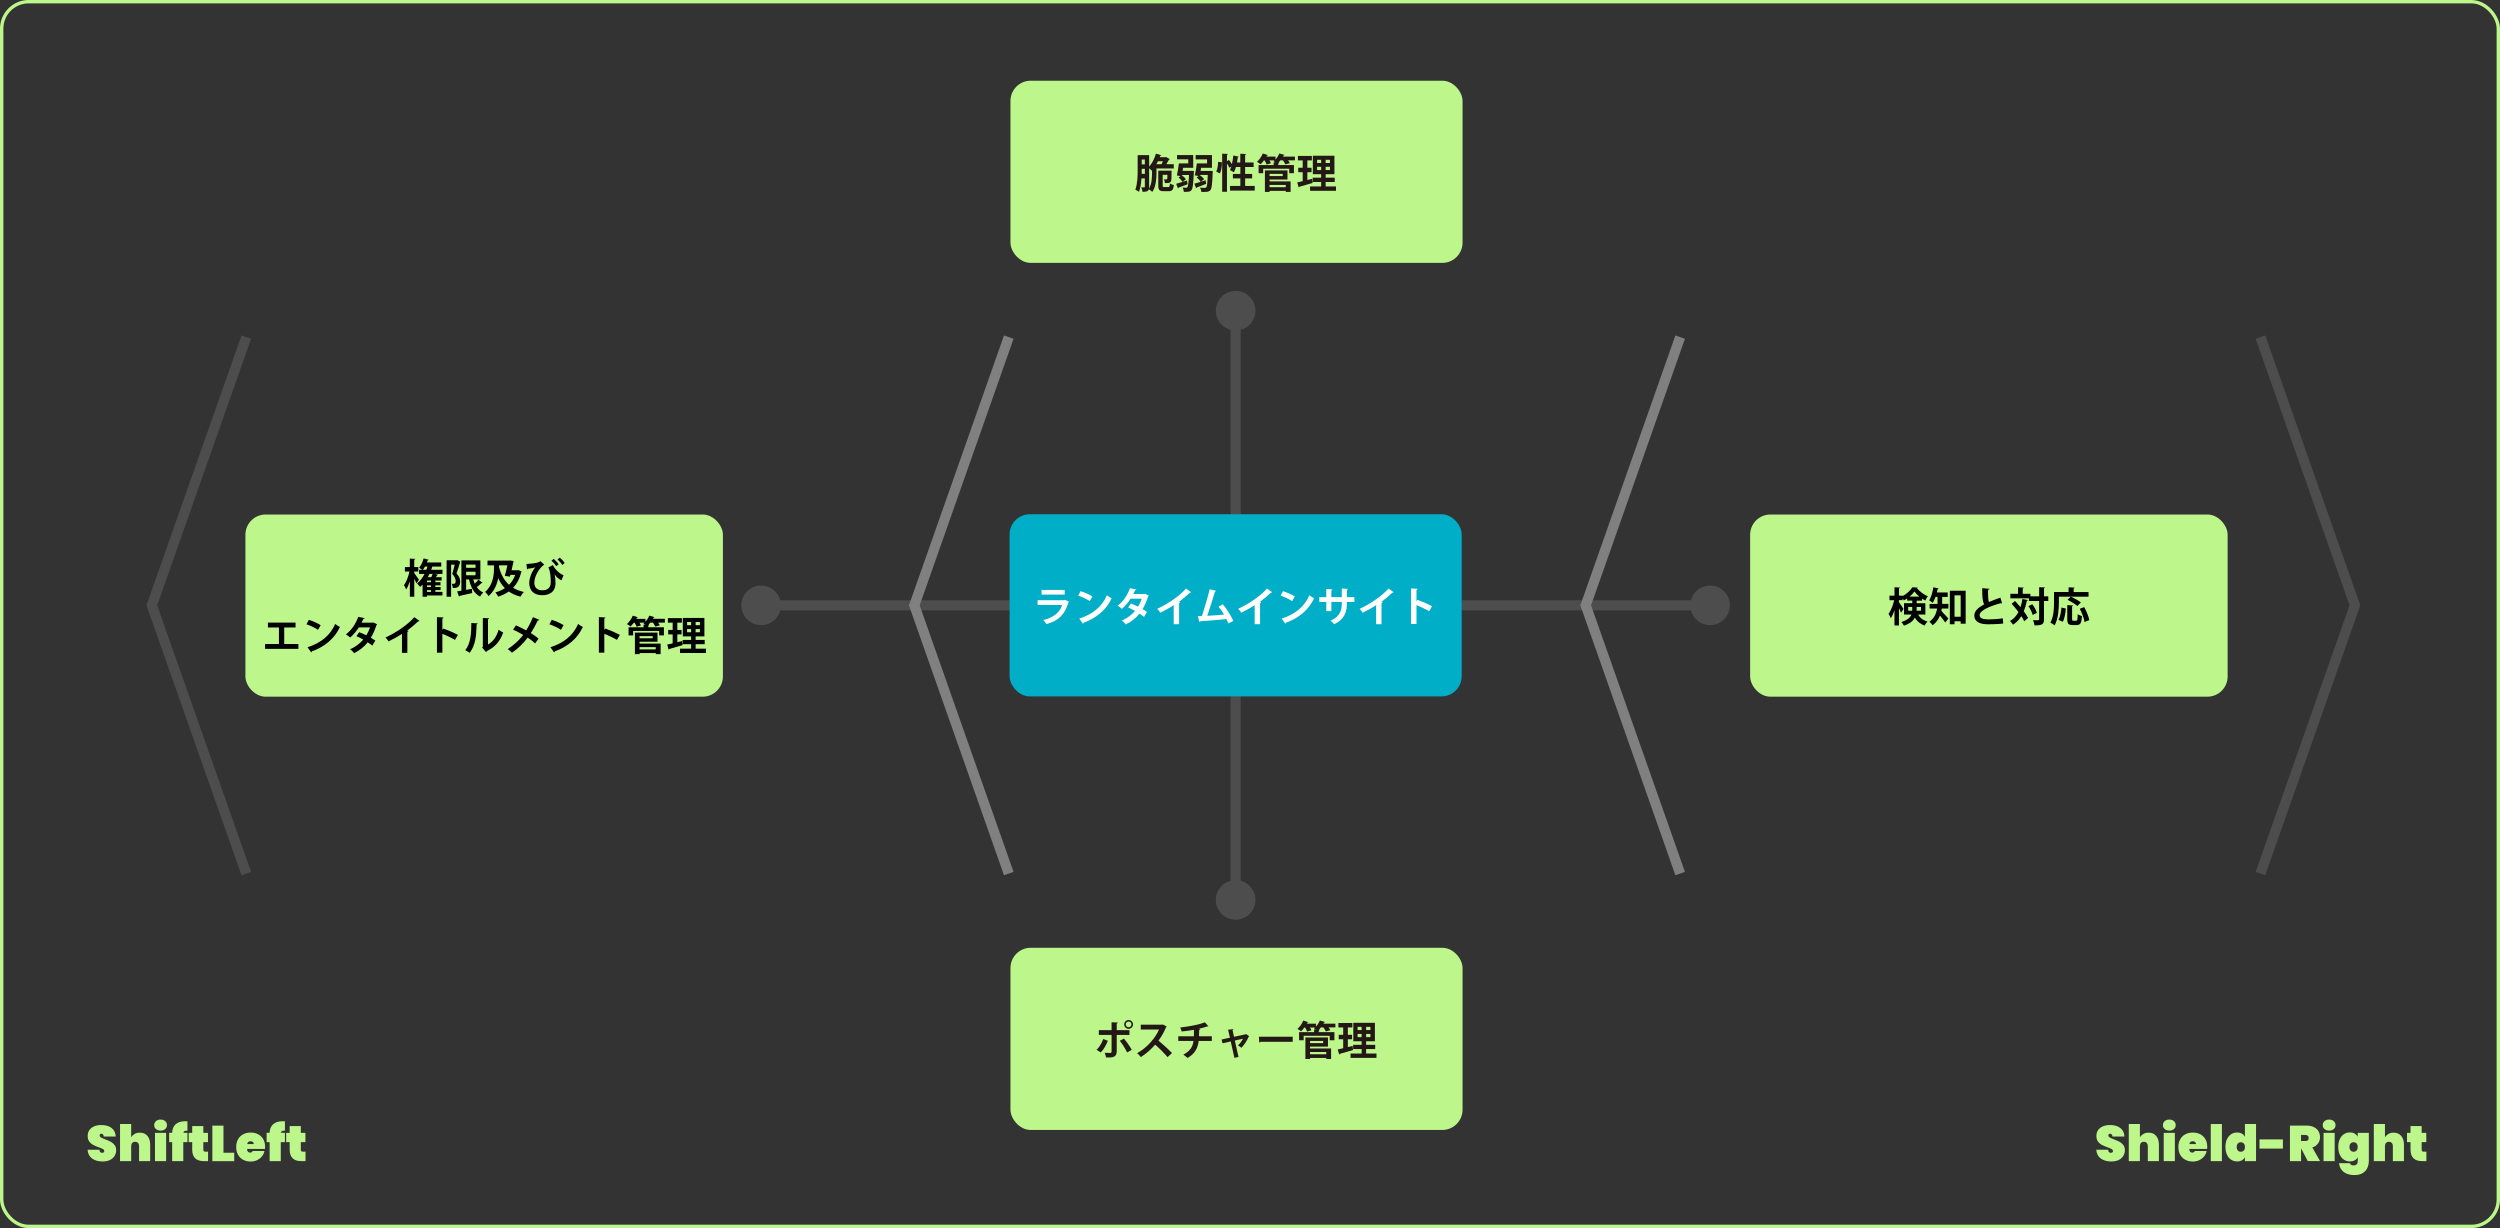
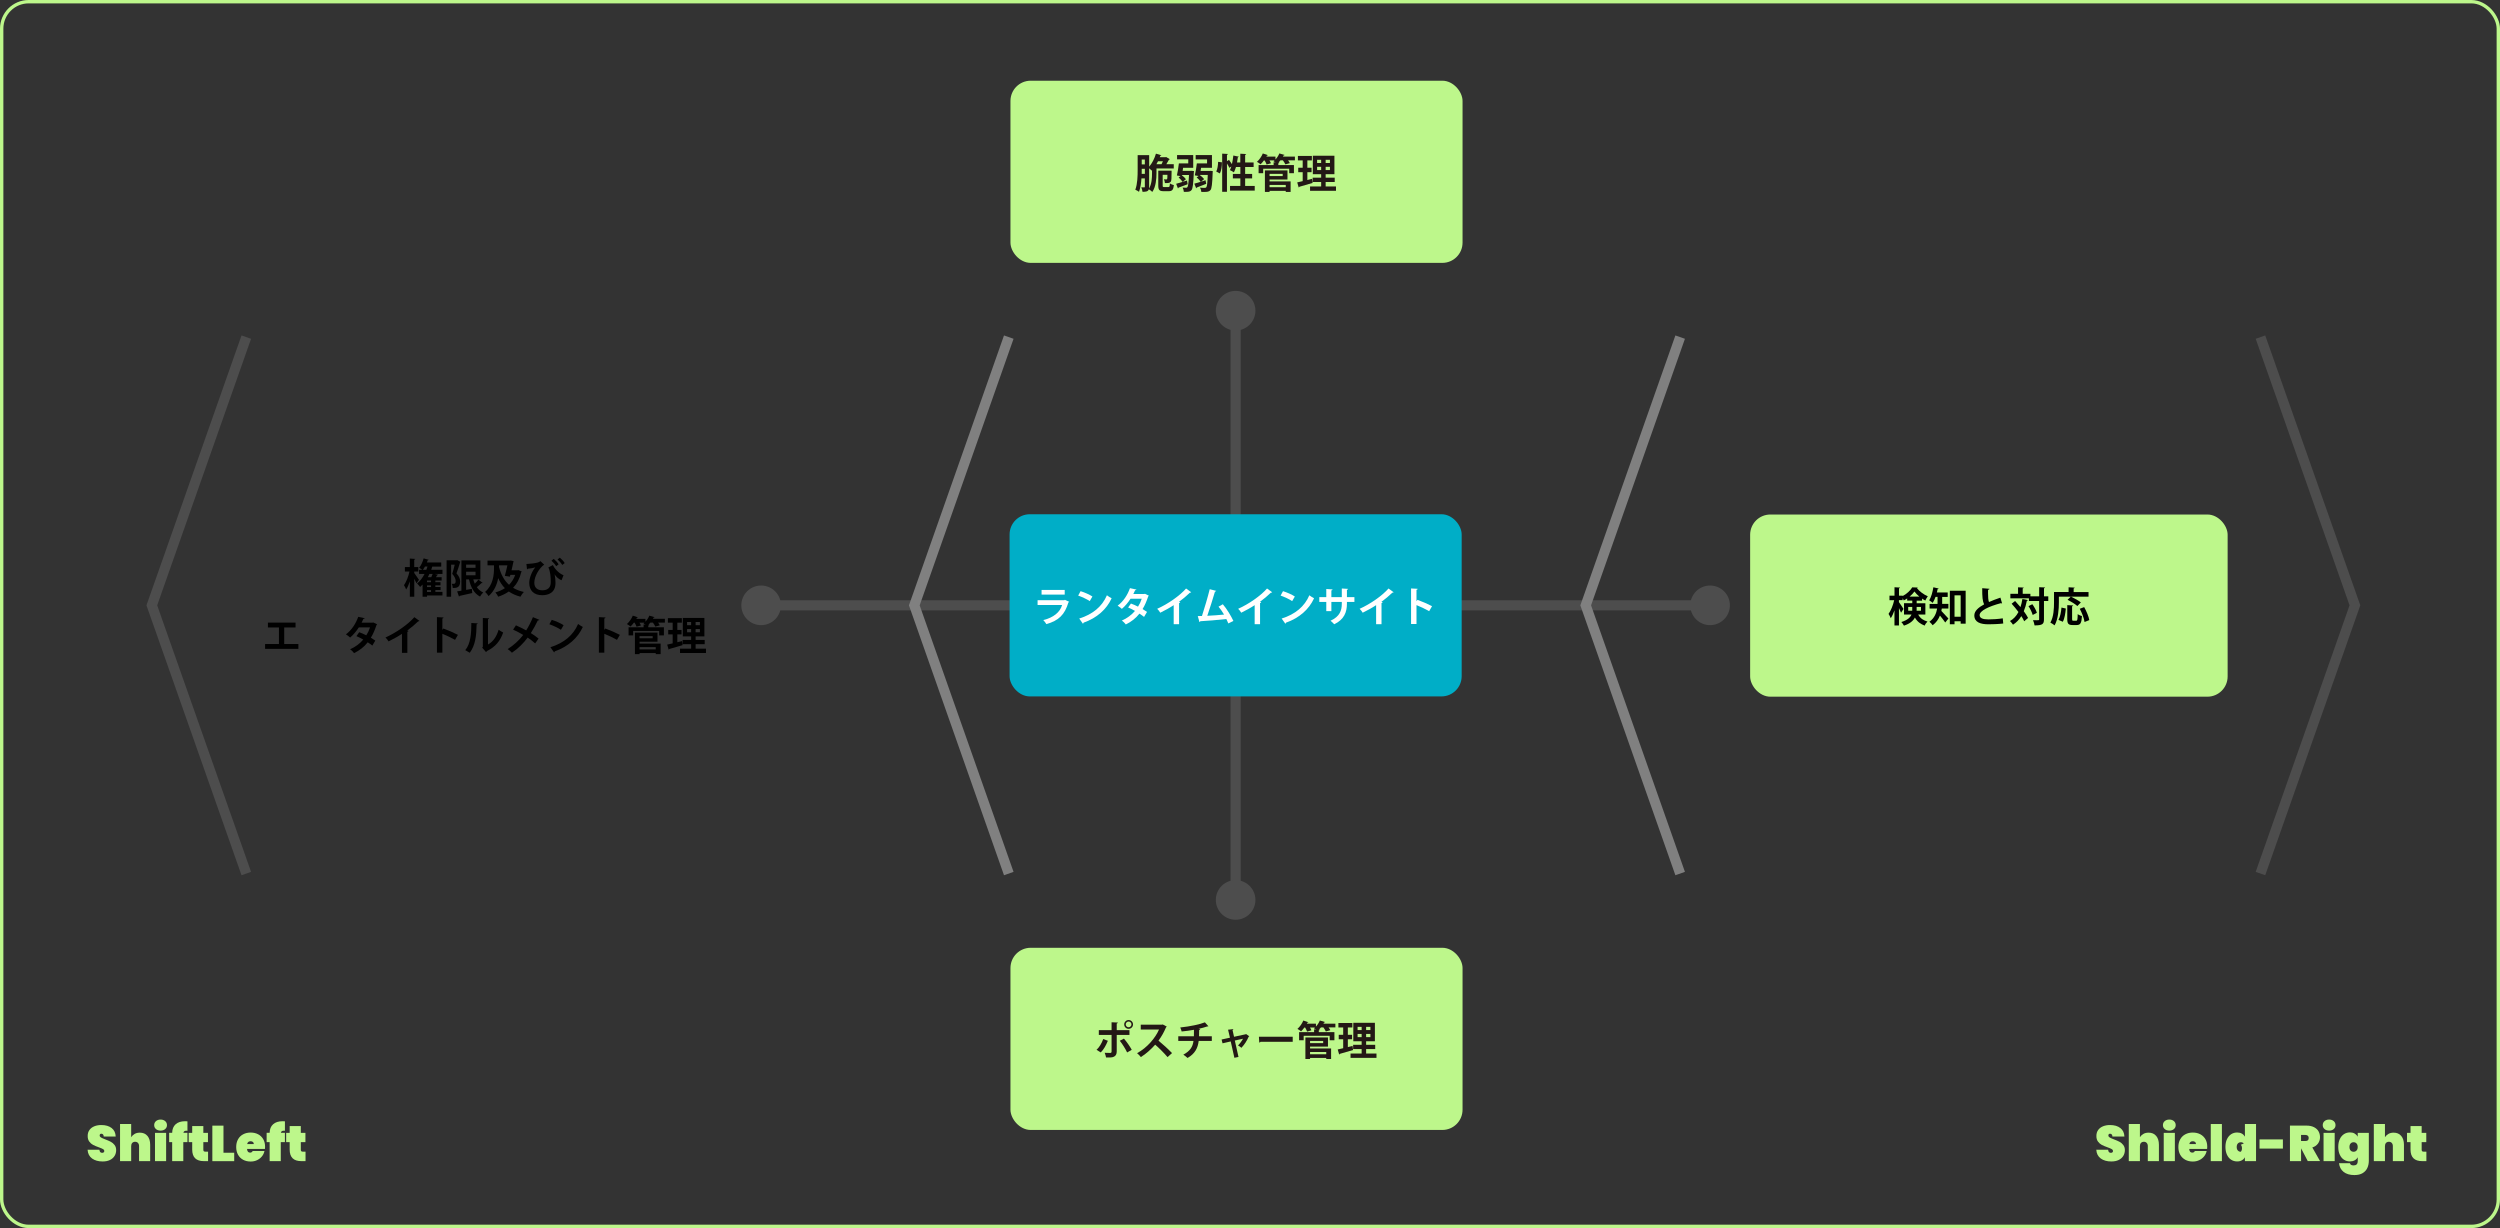
<svg xmlns="http://www.w3.org/2000/svg" id="_レイヤー_2" data-name="レイヤー_2" viewBox="0 0 741 364">
  <rect x="0" y="0" width="741" height="364" fill="#333333" stroke="none" />
  <defs>
    <style>
      .cls-1 {
        fill: #231815;
      }

      .cls-2 {
        stroke: #4d4d4d;
      }

      .cls-2, .cls-3 {
        stroke-width: 3px;
      }

      .cls-2, .cls-3, .cls-4 {
        fill: none;
        stroke-miterlimit: 10;
      }

      .cls-5 {
        fill: #00aec7;
      }

      .cls-6 {
        fill: #4d4d4d;
      }

      .cls-7 {
        fill: #bdf78b;
      }

      .cls-3 {
        stroke: gray;
      }

      .cls-8 {
        fill: #fff;
      }

      .cls-4 {
        stroke: #bdf78b;
      }
    </style>
  </defs>
  <g id="_レイヤー_1-2" data-name="レイヤー_1">
    <g>
      <g>
        <line class="cls-2" x1="366.24" y1="91.8" x2="366.24" y2="267.03" />
        <circle class="cls-6" cx="366.24" cy="92.09" r="5.87" />
        <circle class="cls-6" cx="366.24" cy="266.74" r="5.87" />
      </g>
      <g>
        <line class="cls-2" x1="507.16" y1="179.42" x2="225.31" y2="179.42" />
        <path class="cls-6" d="M506.87,173.55c3.24,0,5.87,2.63,5.87,5.87s-2.63,5.87-5.87,5.87-5.87-2.63-5.87-5.87,2.63-5.87,5.87-5.87Z" />
        <path class="cls-6" d="M225.6,173.55c-3.24,0-5.87,2.63-5.87,5.87s2.63,5.87,5.87,5.87,5.87-2.63,5.87-5.87-2.63-5.87-5.87-5.87Z" />
      </g>
      <rect class="cls-4" x=".5" y=".5" width="740" height="363" rx="8" ry="8" />
      <rect class="cls-5" x="299.24" y="152.42" width="134" height="54" rx="6" ry="6" />
      <rect class="cls-7" x="299.5" y="280.92" width="134" height="54" rx="6" ry="6" />
      <rect class="cls-7" x="299.5" y="23.92" width="134" height="54" rx="6" ry="6" />
      <g>
        <path class="cls-8" d="M316.91,178.37c-.04.07-.12.14-.23.18-1.08,3.66-2.91,5.42-6.54,6.44-.17-.35-.61-.89-.91-1.2,3.01-.72,5-2.36,5.58-4.47h-7.27v-1.42h7.92l.17-.12,1.28.59ZM315.58,176.24h-6.86v-1.38h6.86v1.38Z" />
        <path class="cls-8" d="M320.28,175.22c1.2.37,2.64,1.01,3.51,1.58l-.79,1.37c-.86-.58-2.28-1.24-3.43-1.64l.71-1.31ZM319.87,183.34c4.04-1.25,6.82-3.6,8.22-6.9.44.36.96.65,1.4.89-1.49,3.27-4.35,5.83-8.32,7.23-.02.13-.1.26-.2.31l-1.09-1.54Z" />
        <path class="cls-8" d="M340.52,176.55c-.02.08-.1.16-.19.22-.46,1.39-1.04,2.77-1.67,3.75.42.25.97.61,1.32.85l-.88,1.48c-.35-.29-.94-.7-1.37-.97-1.06,1.36-2.42,2.42-4.04,3.21-.23-.35-.8-.91-1.19-1.14,1.52-.67,2.87-1.65,3.91-2.87-.64-.38-1.37-.76-2.03-1.02l.83-1.17c.66.24,1.4.56,2.1.92.47-.73.84-1.52,1.1-2.35h-3.31c-.74,1.15-1.67,2.25-2.58,3.01-.29-.28-.88-.72-1.25-.95,1.69-1.24,2.94-3.18,3.65-5.19l1.93.42c-.05.13-.18.2-.4.19-.12.32-.34.77-.53,1.13h3.2l.25-.07,1.13.55Z" />
        <path class="cls-8" d="M353.07,175.54c-.07.1-.19.14-.38.13-.94.91-2.1,1.88-3.24,2.72.13.04.26.1.38.13-.04.11-.14.2-.35.23v6.26h-1.6v-5.64c-1.07.72-2.66,1.61-3.98,2.24-.19-.34-.6-.89-.91-1.16,3.13-1.39,6.73-3.89,8.56-6.02l1.51,1.1Z" />
        <path class="cls-8" d="M364.08,184.79c-.19-.48-.38-.91-.59-1.31-2.63.3-5.94.56-7.71.65-.04.13-.14.24-.26.26l-.5-1.79c.35,0,.77-.01,1.24-.02.73-2.23,1.74-5.65,2.3-7.94l1.93.49c-.04.13-.18.22-.37.22-.59,2.03-1.5,4.89-2.28,7.17,1.42-.06,3.71-.23,4.97-.36-.5-.85-1.09-1.7-1.64-2.35l1.28-.71c1.19,1.38,2.48,3.55,3.13,4.95l-1.49.73Z" />
        <path class="cls-8" d="M377.07,175.54c-.07.1-.19.14-.38.13-.94.91-2.1,1.88-3.24,2.72.13.04.26.1.38.13-.04.11-.14.2-.35.23v6.26h-1.6v-5.64c-1.07.72-2.66,1.61-3.98,2.24-.19-.34-.6-.89-.91-1.16,3.13-1.39,6.73-3.89,8.56-6.02l1.51,1.1Z" />
        <path class="cls-8" d="M380.28,175.22c1.2.37,2.64,1.01,3.51,1.58l-.79,1.37c-.86-.58-2.28-1.24-3.43-1.64l.71-1.31ZM379.87,183.34c4.04-1.25,6.82-3.6,8.22-6.9.44.36.96.65,1.4.89-1.49,3.27-4.35,5.83-8.32,7.23-.02.13-.1.26-.2.31l-1.09-1.54Z" />
        <path class="cls-8" d="M401.45,178.42h-2.22v.53c0,2.51-.84,4.69-3.77,6.08-.28-.31-.73-.77-1.1-1.04,2.75-1.24,3.35-3.06,3.35-5.03v-.54h-3.09v2.71h-1.51v-2.71h-2.07v-1.44h2.07v-2.4l1.87.12c-.01.12-.13.26-.36.3v1.98h3.09v-2.55l1.88.11c-.01.13-.13.24-.36.28v2.17h2.22v1.44Z" />
        <path class="cls-8" d="M413.07,175.54c-.07.1-.19.14-.38.13-.94.91-2.1,1.88-3.24,2.72.13.04.26.1.38.13-.04.11-.14.2-.35.23v6.26h-1.6v-5.64c-1.07.72-2.66,1.61-3.98,2.24-.19-.34-.6-.89-.91-1.16,3.13-1.39,6.73-3.89,8.56-6.02l1.51,1.1Z" />
        <path class="cls-8" d="M423.6,181.15c-1-.58-2.57-1.32-3.75-1.8v5.61h-1.61v-10.54l1.97.1c-.01.14-.11.26-.36.3v3.38l.3-.41c1.32.47,3.12,1.26,4.31,1.88l-.85,1.48Z" />
      </g>
      <g>
        <path class="cls-1" d="M328.37,308.49c-.55,1.37-1.24,2.59-2.1,3.45l-1.26-.77c.82-.77,1.5-1.85,1.99-3.21l1.37.53ZM331,306.77v4.89c0,.77-.29,1.27-.79,1.52-.5.28-1.18.28-2.37.26-.07-.38-.24-.96-.41-1.39.53.02,1.37.04,1.61.04.32,0,.43-.14.43-.41v-4.92h-3.78v-1.43h3.78v-2.33l1.88.08c-.01.14-.12.25-.35.29v1.96h3.77v1.43h-3.77ZM333.14,307.85c.85.97,1.78,2.33,2.31,3.31l-1.37.79c-.46-1.01-1.48-2.63-2.18-3.47l1.24-.64ZM334.52,302.33c.72,0,1.31.59,1.31,1.31s-.59,1.31-1.31,1.31-1.31-.59-1.31-1.31.61-1.31,1.31-1.31ZM335.37,303.63c0-.47-.38-.85-.85-.85s-.85.38-.85.85.38.85.85.85c.49,0,.85-.41.85-.85Z" />
        <path class="cls-1" d="M345.84,304.28c-.04.1-.12.17-.22.2-.67,1.55-1.29,2.66-2.24,3.97,1.18.96,2.94,2.55,4.01,3.69l-1.33,1.18c-.94-1.12-2.65-2.83-3.66-3.68-1.13,1.27-2.69,2.73-4.25,3.67-.24-.32-.77-.88-1.12-1.15,2.99-1.62,5.42-4.5,6.5-7h-5.41v-1.44h6.27l.25-.08,1.19.65Z" />
        <path class="cls-1" d="M359.2,308.53h-3.91c-.25,2.11-1.09,3.78-3.3,5.05-.35-.32-.86-.73-1.25-.98,1.98-1.07,2.79-2.29,3.01-4.07h-4.51v-1.39h4.63c.02-.62.02-1.2.02-1.91-1.06.19-2.42.4-3.65.5-.1-.37-.23-.78-.41-1.19,2.91-.29,5.92-.95,7.3-1.52l1.04,1.16c-.07.06-.16.06-.35.06-.68.24-1.79.54-2.6.71l.53.04c-.02.13-.11.24-.32.29,0,.68-.01,1.28-.04,1.86h3.79v1.39Z" />
        <path class="cls-1" d="M370.29,307.16c-.05.07-.11.1-.19.12-.52,1.22-1.25,2.34-2.15,3.29-.24-.23-.66-.52-1-.7.54-.54,1.16-1.37,1.48-1.99l-2.43.53,1.09,4.87-1.22.25-1.08-4.85-2.43.56-.28-1.13,2.48-.54-.56-2.37,1.57-.17c0,.13-.1.22-.24.29l.44,1.98,3.45-.74.12-.07.95.67Z" />
        <path class="cls-1" d="M373.15,307.28h10.01v1.51h-9.51c-.07.12-.24.2-.41.23l-.1-1.74Z" />
        <path class="cls-1" d="M395.81,303.4v1.13h-2.02c.22.29.41.59.52.82l-1.33.37c-.13-.31-.43-.79-.72-1.19h-.74c-.18.23-.37.44-.58.64h.25c-.01.13-.1.2-.3.23v.53h4.63v2.4h-1.4v-1.32h-7.71v1.32h-1.36v-2.4h4.45v-.84l.61.04c-.23-.12-.47-.24-.65-.32.11-.08.22-.17.32-.26h-1.5c.18.3.35.61.43.84l-1.29.37c-.1-.32-.34-.8-.58-1.21h-.22c-.31.43-.65.83-.98,1.14-.26-.23-.77-.56-1.08-.73.68-.58,1.37-1.56,1.74-2.48l1.52.5c-.05.07-.14.13-.3.12-.05.11-.11.22-.17.32h2.7v.85c.48-.52.9-1.16,1.15-1.8l1.55.46c-.05.11-.16.14-.3.13-.06.12-.12.24-.19.36h3.54ZM388.3,310.21v.55h6.24v3.13h-1.44v-.32h-4.8v.32h-1.38v-6.38h6.69v2.7h-5.31ZM392.19,308.54h-3.89v.64h3.89v-.64ZM393.1,311.81h-4.8v.68h4.8v-.68Z" />
        <path class="cls-1" d="M399.49,310.36l1.4-.36s.01.04.16,1.22c-1.43.42-2.95.86-3.92,1.14-.02.12-.12.18-.2.2l-.43-1.5c.46-.1,1.01-.23,1.62-.37v-2.66h-1.32v-1.32h1.32v-2.16h-1.42v-1.33h4.14v1.33h-1.34v2.16h1.25v1.32h-1.25v2.33ZM404.92,312.26h3.07v1.29h-7.69v-1.29h3.29v-1.32h-2.52v-1.27h2.52v-1.04h-2.47v-5.47h6.4v5.47h-2.6v1.04h2.69v1.27h-2.69v1.32ZM402.39,304.36v.95h1.2v-.95h-1.2ZM402.39,307.4h1.2v-.95h-1.2v.95ZM406.19,305.31v-.95h-1.27v.95h1.27ZM406.19,307.4v-.95h-1.27v.95h1.27Z" />
      </g>
      <g>
        <path class="cls-1" d="M347.89,49.93h-5.11v1.44c0,1.63-.18,4.02-1.24,5.52-.2-.23-.72-.62-1.03-.79-.2.74-1.07.75-1.87.75-.04-.35-.19-.97-.36-1.33.37.02.74.02.88.02s.17-.05.17-.2v-2.47h-1c-.1,1.42-.3,2.88-.73,3.98-.24-.2-.79-.5-1.1-.62.65-1.67.7-4.1.7-5.87v-4.38h3.41v3.42c.84-.95,1.6-2.42,2.01-3.86l1.61.48c-.04.08-.16.16-.31.14-.05.14-.11.3-.17.44h1.68l.22-.06c.35.19.68.38,1.08.64-.05.08-.16.13-.26.16-.19.37-.47.86-.76,1.32h2.19v1.27ZM338.41,50.04c0,.75,0,1.08-.01,1.5h.94v-1.5h-.92ZM339.33,47.28h-.92v1.45h.92v-1.45ZM341.38,50.57c-.18-.19-.5-.48-.78-.7v5.49c0,.19-.01.37-.04.53.83-1.34.9-3.19.9-4.55v-.86l-.08.08ZM344.28,48.66c.14-.25.29-.56.41-.86h-1.46c-.14.3-.3.59-.46.86h1.51ZM344.61,54.97c0,.42.07.48.47.48h1.21c.36,0,.42-.17.47-1.08.26.2.8.42,1.18.5-.16,1.39-.53,1.8-1.51,1.8h-1.54c-1.22,0-1.58-.36-1.58-1.7v-4.38h3.95v.38c0,1.82-.04,2.59-.23,2.87-.32.43-.77.43-1.75.43-.02-.36-.14-.84-.3-1.13.34.04.4.04.73.04.1,0,.18-.04.23-.11.06-.11.08-.43.08-1.26h-1.4v3.15Z" />
        <path class="cls-1" d="M352.79,50.64l.32-.02.79.08c-.01.12-.02.28-.05.42-.16,3.45-.32,4.76-.68,5.21-.28.35-.58.54-1.66.54-.19,0-.41,0-.62-.01-.01-.36-.17-.91-.36-1.26.43.05.8.05,1.01.05.18,0,.29-.02.4-.17.2-.24.36-1.19.48-3.61h-2.1v.1c.46.33.95.79,1.19,1.15l-.94.77,1.25-.38.2,1.1c-1,.38-2.03.77-2.7,1-.01.12-.08.19-.18.23l-.53-1.37c.52-.13,1.2-.34,1.92-.56-.23-.37-.72-.91-1.19-1.3l.56-.42-1.07-.17c.22-.96.46-2.41.59-3.59h2.78v-1.2h-3.32v-1.27h4.79v3.77h-3c-.04.31-.08.62-.14.92h2.25ZM358.67,50.63l.78.06c0,.12-.01.29-.01.43-.13,3.48-.29,4.76-.65,5.21-.42.5-.92.56-1.92.56-.25,0-.52,0-.79-.01-.02-.37-.19-.91-.4-1.26.6.06,1.15.07,1.4.07.22,0,.34-.04.46-.17.23-.25.35-1.25.44-3.66h-2.34v.04c.48.35,1,.83,1.26,1.19l-.91.76,1.33-.43.2,1.07c-1.03.42-2.1.84-2.81,1.09-.01.11-.08.19-.17.22l-.54-1.36c.52-.13,1.18-.33,1.88-.56-.23-.38-.73-.91-1.2-1.28l.59-.44-1.13-.17c.23-.95.47-2.39.6-3.55h3.03v-1.19h-3.38v-1.28h4.83v3.77h-3.23l-.14.92h2.79Z" />
        <path class="cls-1" d="M360.49,50.84c.37-.68.54-1.87.56-2.87l1.13.14c.01,1.13-.18,2.46-.61,3.3l-1.08-.58ZM369.08,55.11h2.82v1.38h-7.32v-1.38h3.06v-2.24h-2.22v-1.32h2.22v-2.05h-1.3c-.18.6-.38,1.15-.62,1.59-.28-.22-.83-.52-1.18-.67.16-.29.3-.65.43-1.06l-.58.38c-.14-.34-.43-.82-.72-1.27v8.38h-1.42v-11.31l1.73.1c-.01.12-.11.19-.31.23v1.89l.61-.37c.29.38.62.86.86,1.26.19-.79.32-1.69.42-2.55l1.63.34c-.02.1-.12.16-.29.16-.06.5-.14,1.03-.25,1.55h.97v-2.59l1.75.1c-.01.13-.1.19-.31.24v2.25h2.51v1.36h-2.51v2.05h2.07v1.32h-2.07v2.24Z" />
        <path class="cls-1" d="M383.81,46.4v1.13h-2.02c.22.29.41.59.52.82l-1.33.37c-.13-.31-.43-.79-.72-1.19h-.74c-.18.23-.37.44-.58.64h.25c-.01.13-.1.2-.3.23v.53h4.63v2.4h-1.4v-1.32h-7.71v1.32h-1.36v-2.4h4.45v-.84l.61.04c-.23-.12-.47-.24-.65-.32.11-.08.22-.17.32-.26h-1.5c.18.3.35.61.43.84l-1.29.37c-.1-.32-.34-.8-.58-1.21h-.22c-.31.43-.65.83-.98,1.14-.26-.23-.77-.56-1.08-.73.68-.58,1.37-1.56,1.74-2.48l1.52.5c-.05.07-.14.13-.3.12-.05.11-.11.22-.17.32h2.7v.85c.48-.52.9-1.16,1.15-1.8l1.55.46c-.05.11-.16.14-.3.13-.06.12-.12.24-.19.36h3.54ZM376.3,53.21v.55h6.24v3.13h-1.44v-.32h-4.8v.32h-1.38v-6.38h6.69v2.7h-5.31ZM380.19,51.54h-3.89v.64h3.89v-.64ZM381.1,54.81h-4.8v.68h4.8v-.68Z" />
        <path class="cls-1" d="M387.49,53.36l1.4-.36s.01.04.16,1.22c-1.43.42-2.95.86-3.92,1.14-.02.12-.12.18-.2.2l-.43-1.5c.46-.1,1.01-.23,1.62-.37v-2.66h-1.32v-1.32h1.32v-2.16h-1.42v-1.33h4.14v1.33h-1.34v2.16h1.25v1.32h-1.25v2.33ZM392.92,55.26h3.07v1.29h-7.69v-1.29h3.29v-1.32h-2.52v-1.27h2.52v-1.04h-2.47v-5.47h6.4v5.47h-2.6v1.04h2.69v1.27h-2.69v1.32ZM390.39,47.36v.95h1.2v-.95h-1.2ZM390.39,50.4h1.2v-.95h-1.2v.95ZM394.19,48.31v-.95h-1.27v.95h1.27ZM394.19,50.4v-.95h-1.27v.95h1.27Z" />
      </g>
      <g>
        <g>
          <rect class="cls-7" x="518.74" y="152.5" width="141.53" height="54" rx="6" ry="6" />
          <g>
            <path d="M570.67,182.14h-2.13c.7,1.26,1.61,1.73,2.77,2.09-.32.3-.67.78-.83,1.2-1.2-.47-2.15-1.08-2.9-2.39-.5.96-1.46,1.82-3.25,2.4-.13-.29-.54-.84-.77-1.07,1.87-.59,2.67-1.37,3.01-2.23h-2.22v-3.35h2.45v-.77h-1.51v-.65c-.32.23-.67.43-1.01.6-.08-.19-.2-.43-.34-.67v.58h-1.1v.58c.32.42,1.18,1.73,1.36,2.03l-.73,1.12c-.13-.35-.37-.88-.62-1.38v5.15h-1.33v-4.49c-.31.92-.7,1.76-1.1,2.35-.13-.38-.44-.95-.66-1.28.71-.96,1.36-2.63,1.68-4.07h-1.4v-1.33h1.49v-2.5l1.64.1c-.01.11-.1.18-.31.22v2.18h1.1v.1c1.19-.61,2.29-1.64,2.83-2.57.05,0,.1.01,1.62.06-.02.08-.11.16-.22.18.73.96,2.05,1.94,3.21,2.4-.26.35-.55.86-.74,1.27-.31-.16-.64-.35-.96-.58v.61h-1.6v.77h2.58v3.35ZM565.59,181.03h1.19c.01-.13.01-.28.01-.41v-.73h-1.2v1.14ZM568.9,176.84c-.59-.48-1.1-1.02-1.46-1.52-.34.5-.85,1.03-1.44,1.52h2.9ZM569.37,179.89h-1.28v.77c0,.12,0,.25-.01.37h1.3v-1.14Z" />
            <path d="M575.66,176.92v1.63c0,.14,0,.29-.01.44h1.85v1.37h-1.95c-.04.24-.08.48-.13.72.59.6,1.79,1.91,2.09,2.25l-.94,1.18c-.36-.55-1.02-1.38-1.57-2.06-.42,1.07-1.1,2.09-2.16,2.87-.18-.29-.7-.84-.96-1.03,1.49-1.09,2.06-2.54,2.29-3.92h-2.24v-1.37h2.35c.01-.16.01-.31.01-.47v-1.61h-.6c-.24.67-.52,1.29-.84,1.77-.24-.22-.73-.58-1.04-.75.58-.89,1.01-2.42,1.24-3.87l1.57.37c-.04.11-.13.16-.3.16-.06.32-.14.66-.23,1h3.21v1.33h-1.63ZM577.93,175.1h4.69v9.75h-1.48v-.7h-1.82v.88h-1.39v-9.93ZM579.32,182.8h1.82v-6.34h-1.82v6.34Z" />
            <path d="M593.44,178.84s-.08.01-.12.01c-.1,0-.2-.02-.28-.07-3.61.97-6.3,2.27-6.28,3.55.01.9.95,1.26,2.6,1.26,1.12,0,2.96-.1,4.26-.32l.14,1.54c-1.38.18-3.68.23-4.37.23-2.35,0-4.2-.58-4.2-2.64,0-1.26,1.13-2.31,2.9-3.27-.44-.86-.58-2.19-.56-4.79l2.13.17c-.01.18-.13.28-.4.31-.01.35-.01.67-.01.97,0,1.19.07,2.08.28,2.65,1.02-.46,2.17-.89,3.39-1.31l.5,1.72Z" />
            <path d="M597.27,178.13c.52.55,1.07,1.18,1.6,1.81.25-.73.43-1.54.56-2.39l1.64.31c-.04.12-.13.18-.31.19-.22,1.14-.52,2.18-.91,3.12.54.72.98,1.4,1.27,1.99l-1.15.98c-.19-.46-.49-.97-.85-1.52-.64,1.04-1.44,1.9-2.47,2.54-.18-.3-.61-.83-.89-1.09,1.08-.6,1.9-1.51,2.51-2.67-.64-.86-1.36-1.73-2.02-2.46l1.02-.82ZM607.11,176.75v1.38h-1.28v5.45c0,1.39-.43,1.79-2.79,1.79-.05-.42-.25-1.12-.46-1.55.41.02.8.02,1.1.02.71,0,.72,0,.72-.26v-5.45h-3.03v-.79h-5.5v-1.33h2.28v-1.93l1.69.08c-.01.12-.1.19-.31.23v1.62h2.28v.74h2.6v-2.7l1.75.08c-.02.12-.11.2-.32.24v2.38h1.28ZM602.49,182.28c-.18-.71-.71-1.81-1.25-2.64l1.15-.55c.56.79,1.15,1.84,1.34,2.55l-1.25.64Z" />
            <path d="M610.25,176.84v1.68c0,1.96-.18,4.94-1.27,6.84-.26-.24-.91-.66-1.25-.82,1-1.73,1.08-4.27,1.08-6.02v-3.05h4.32v-1.4l1.82.1c-.01.12-.1.19-.32.24v1.07h4.41v1.37h-5.19c.96.44,2.25,1.17,2.91,1.71l-1.03,1.07c-.6-.55-1.91-1.36-2.9-1.86l.95-.92h-3.53ZM612.31,180.37c-.13,1.38-.35,2.95-.9,3.92l-1.28-.56c.52-.92.77-2.3.89-3.65l1.3.29ZM614.18,183.49c0,.43.05.49.36.49h.86c.34,0,.4-.29.43-1.96.29.25.9.49,1.26.59-.12,2.06-.46,2.65-1.56,2.65h-1.24c-1.24,0-1.55-.43-1.55-1.77v-4.13l1.75.1c-.01.12-.11.19-.32.24v3.79ZM617.86,184.36c-.14-1.04-.74-2.66-1.42-3.92l1.31-.49c.68,1.21,1.34,2.78,1.52,3.84l-1.42.58Z" />
          </g>
        </g>
        <g>
-           <rect class="cls-7" x="72.74" y="152.5" width="141.53" height="54" rx="6" ry="6" />
          <g>
            <path d="M122.79,169.85c.32.43,1.2,1.7,1.4,2.01l-.74,1.03c-.14-.35-.4-.86-.66-1.35v5.33h-1.31v-4.56c-.31.95-.68,1.8-1.1,2.41-.13-.4-.43-.95-.64-1.27.68-.95,1.32-2.61,1.63-4.05h-1.36v-1.33h1.46v-2.51l1.62.1c-.01.11-.1.18-.31.22v2.19h1.21v1.33h-1.21v.46ZM131.15,168.89v1.22h-2.3l1.02.25c-.04.1-.13.14-.3.14-.1.18-.23.38-.36.59h1.69v.97h-1.86v.5h1.52v.94h-1.52v.49h1.55v.91h-1.55v.53h2.1v1.07h-4.57v.38h-1.32v-3.61c-.23.25-.48.48-.73.7-.19-.28-.64-.78-.9-1.03.86-.66,1.62-1.66,2.22-2.83h-1.63v-1.22h.97c-.28-.2-.68-.47-.95-.61.56-.65,1.06-1.75,1.33-2.78l1.5.42c-.04.08-.13.14-.29.13-.07.22-.16.44-.24.67h4.25v1.21h-2.66c-.1.32-.2.65-.31.96h3.35ZM125.96,167.93c-.19.36-.4.68-.61.96h1.02c.12-.31.23-.64.34-.96h-.74ZM127.76,172.57v-.5h-1.2v.5h1.2ZM127.76,174v-.49h-1.2v.49h1.2ZM127.76,175.44v-.53h-1.2v.53h1.2ZM127.3,170.11c-.16.34-.32.67-.5.98h1.03c.16-.32.29-.68.4-.98h-.92Z" />
            <path d="M135.53,166.03l.94.49c-.02.06-.06.13-.11.18-.28.98-.7,2.28-1.06,3.24.82.92,1.09,1.66,1.09,2.4,0,1.94-1.2,1.94-2.19,1.94-.01-.37-.14-.92-.31-1.25.23.02.43.02.59.02.54,0,.58-.52.58-.86,0-.56-.29-1.28-1.02-2.1.26-.78.54-1.88.74-2.73h-1.07v9.52h-1.34v-10.81h2.94l.23-.05ZM140.28,171.74c.12.44.26.86.44,1.26.41-.38.8-.83,1.08-1.19l1.25.95c-.05.07-.19.1-.34.07-.34.35-.9.83-1.39,1.21.49.68,1.1,1.22,1.9,1.57-.31.29-.74.84-.94,1.22-1.79-.95-2.72-2.75-3.27-5.1h-.85v3.11c.56-.1,1.14-.2,1.7-.31l.11,1.25c-1.37.32-2.81.65-3.73.84-.02.11-.11.18-.2.2l-.54-1.54c.36-.06.79-.12,1.26-.2v-8.98h5.62v5.64h-2.1ZM140.95,167.34h-2.79v.96h2.79v-.96ZM138.16,169.47v1.03h2.79v-1.03h-2.79Z" />
            <path d="M153.68,168.98l.97.42c-.02.08-.08.14-.16.2-.46,1.93-1.28,3.44-2.41,4.62.9.55,1.95.96,3.19,1.24-.34.32-.79.98-1.01,1.4-1.37-.36-2.51-.88-3.45-1.54-.92.65-1.98,1.16-3.14,1.54-.18-.38-.55-.96-.84-1.27,1.03-.28,1.98-.7,2.82-1.26-.83-.83-1.46-1.82-1.99-2.96-.34,1.82-1.1,3.78-2.84,5.31-.22-.37-.73-.97-1.04-1.24,2.4-2.06,2.64-5.1,2.64-7.06v-.82h-1.92v-1.4h6.56l.34-.02.83.17c-.01.1-.49,2.23-.61,2.72h1.81l.26-.05ZM149.63,170.69c.26-.97.55-2.13.76-3.12h-2.48v.49c.56,2.17,1.49,3.96,2.97,5.28.79-.8,1.43-1.79,1.83-2.95h-1.44l-.13.53-1.51-.23Z" />
            <path d="M156.06,167.17c1.26-.06,2.69-.24,3.32-.44.38-.11.59-.24.79-.41l1.13,1.03c-1.5,1.05-2.93,3.49-2.93,5.38,0,1.45.92,2.23,2.35,2.23,2.52,0,2.52-1.83,2.52-2.51,0-1.25-.08-3-.7-4.27l1.34-.7c.74,1.54,2.21,2.67,3.15,3.02l-.59,1.49c-.85-.31-1.69-1.1-2.04-1.76h-.01c.19.89.26,1.8.26,2.57,0,3.02-2.29,3.62-3.95,3.62-2.49,0-3.83-1.43-3.83-3.65,0-1.39.74-3.36,1.79-4.61-.56.19-1.32.34-2.22.41-.04.12-.12.18-.23.19l-.18-1.61ZM164.85,167.82c-.28-.49-.9-1.2-1.4-1.63l.68-.54c.56.47,1.16,1.1,1.44,1.62l-.72.55ZM166.65,167.45c-.29-.52-.9-1.19-1.4-1.63l.68-.53c.56.47,1.15,1.08,1.44,1.61l-.72.55Z" />
            <path d="M79.41,184.54h8.19v1.44h-3.36v4.91h4.2v1.43h-9.87v-1.43h4.11v-4.91h-3.27v-1.44Z" />
-             <path d="M91.54,183.72c1.2.37,2.64,1.01,3.51,1.58l-.79,1.37c-.86-.58-2.28-1.24-3.43-1.64l.71-1.31ZM91.13,191.84c4.04-1.25,6.82-3.6,8.22-6.9.44.36.96.65,1.4.89-1.49,3.27-4.35,5.83-8.32,7.23-.02.13-.1.26-.2.31l-1.09-1.54Z" />
            <path d="M111.78,185.05c-.02.08-.1.16-.19.22-.46,1.39-1.04,2.77-1.67,3.75.42.25.97.61,1.32.85l-.88,1.48c-.35-.29-.94-.7-1.37-.97-1.06,1.36-2.42,2.42-4.04,3.21-.23-.35-.8-.91-1.19-1.14,1.52-.67,2.87-1.65,3.91-2.87-.64-.38-1.37-.76-2.03-1.02l.83-1.17c.66.24,1.4.56,2.1.92.47-.73.84-1.52,1.1-2.35h-3.31c-.74,1.15-1.67,2.25-2.58,3.01-.29-.28-.88-.72-1.25-.95,1.69-1.24,2.94-3.18,3.65-5.19l1.93.42c-.05.13-.18.2-.4.19-.12.32-.34.77-.53,1.13h3.2l.25-.07,1.13.55Z" />
            <path d="M124.33,184.04c-.07.1-.19.14-.38.13-.94.91-2.1,1.88-3.24,2.72.13.04.26.1.38.13-.04.11-.14.2-.35.23v6.26h-1.6v-5.64c-1.07.72-2.66,1.61-3.98,2.24-.19-.34-.6-.89-.91-1.16,3.13-1.39,6.73-3.89,8.56-6.02l1.51,1.1Z" />
            <path d="M134.87,189.65c-1-.58-2.57-1.32-3.75-1.8v5.61h-1.61v-10.54l1.97.1c-.01.14-.11.26-.36.3v3.38l.3-.41c1.32.47,3.12,1.26,4.31,1.88l-.85,1.48Z" />
            <path d="M141.58,184.78c-.01.13-.12.24-.31.26-.06,3.44-.38,6.22-2.03,8.44-.35-.23-.92-.56-1.34-.78,1.59-1.86,1.81-4.98,1.81-8.05l1.87.12ZM144.66,191.02c1.61-.89,2.59-2.51,3.13-4.37.31.26,1,.65,1.35.83-.86,2.48-2.27,4.23-4.81,5.49-.06.12-.18.24-.28.3l-1.13-1.32.19-.25v-8.53l1.87.1c-.02.13-.11.25-.34.29v7.46Z" />
            <path d="M152.93,185.35c.97.42,2.03.95,3.03,1.5.62-.97,1.43-2.49,2-3.93l1.91.8c-.05.12-.23.19-.47.18-.54,1.17-1.34,2.64-2.06,3.75.68.42,1.58,1.02,2.29,1.62l-1.01,1.44c-.56-.53-1.35-1.15-2.22-1.73-1.21,1.64-2.87,3.31-4.67,4.49-.26-.31-.89-.85-1.26-1.09,1.75-1.08,3.43-2.63,4.61-4.19-.98-.59-2.03-1.13-3-1.57l.84-1.27Z" />
            <path d="M163.54,183.72c1.2.37,2.64,1.01,3.51,1.58l-.79,1.37c-.86-.58-2.28-1.24-3.43-1.64l.71-1.31ZM163.13,191.84c4.04-1.25,6.82-3.6,8.22-6.9.44.36.96.65,1.4.89-1.49,3.27-4.35,5.83-8.32,7.23-.02.13-.1.26-.2.31l-1.09-1.54Z" />
            <path d="M182.87,189.65c-1-.58-2.57-1.32-3.75-1.8v5.61h-1.61v-10.54l1.97.1c-.01.14-.11.26-.36.3v3.38l.3-.41c1.32.47,3.12,1.26,4.31,1.88l-.85,1.48Z" />
            <path d="M197.07,183.4v1.13h-2.02c.22.29.41.59.52.82l-1.33.37c-.13-.31-.43-.79-.72-1.19h-.74c-.18.23-.37.44-.58.64h.25c-.01.13-.1.2-.3.23v.53h4.63v2.4h-1.4v-1.32h-7.71v1.32h-1.36v-2.4h4.45v-.84l.61.04c-.23-.12-.47-.24-.65-.32.11-.08.22-.17.32-.26h-1.5c.18.3.35.61.43.84l-1.29.37c-.1-.32-.34-.8-.58-1.21h-.22c-.31.43-.65.83-.98,1.14-.26-.23-.77-.56-1.08-.73.68-.58,1.37-1.56,1.74-2.48l1.52.5c-.05.07-.14.13-.3.12-.05.11-.11.22-.17.32h2.7v.85c.48-.52.9-1.16,1.15-1.8l1.55.46c-.05.11-.16.14-.3.13-.06.12-.12.24-.19.36h3.54ZM189.57,190.21v.55h6.24v3.13h-1.44v-.32h-4.8v.32h-1.38v-6.38h6.69v2.7h-5.31ZM193.45,188.54h-3.89v.64h3.89v-.64ZM194.36,191.81h-4.8v.68h4.8v-.68Z" />
            <path d="M200.75,190.36l1.4-.36s.01.04.16,1.22c-1.43.42-2.95.86-3.92,1.14-.02.12-.12.18-.2.2l-.43-1.5c.46-.1,1.01-.23,1.62-.37v-2.66h-1.32v-1.32h1.32v-2.16h-1.42v-1.33h4.14v1.33h-1.34v2.16h1.25v1.32h-1.25v2.33ZM206.18,192.26h3.07v1.29h-7.69v-1.29h3.29v-1.32h-2.52v-1.27h2.52v-1.04h-2.47v-5.47h6.4v5.47h-2.6v1.04h2.69v1.27h-2.69v1.32ZM203.65,184.36v.95h1.2v-.95h-1.2ZM203.65,187.4h1.2v-.95h-1.2v.95ZM207.45,185.31v-.95h-1.27v.95h1.27ZM207.45,187.4v-.95h-1.27v.95h1.27Z" />
          </g>
        </g>
      </g>
      <polyline class="cls-2" points="73 99.92 45 179.42 73 258.92" />
      <polyline class="cls-3" points="299 99.92 271 179.42 299 258.92" />
      <polyline class="cls-3" points="498 99.92 470 179.42 498 258.92" />
      <polyline class="cls-2" points="670 258.92 698 179.42 670 99.92" />
      <g>
        <path class="cls-7" d="M27.29,343.38c-.82-.59-1.26-1.46-1.33-2.59h3.51c.05.6.32.91.8.91.18,0,.33-.04.45-.13s.19-.22.19-.39c0-.25-.13-.45-.4-.6s-.68-.33-1.25-.53c-.67-.24-1.23-.47-1.67-.7-.44-.23-.82-.56-1.14-1-.32-.44-.47-1-.46-1.68,0-.68.18-1.27.53-1.75.35-.48.83-.84,1.44-1.09.61-.25,1.3-.37,2.06-.37,1.29,0,2.31.3,3.07.89s1.16,1.43,1.2,2.51h-3.55c-.01-.3-.08-.51-.22-.64-.14-.13-.31-.19-.51-.19-.14,0-.25.05-.34.14-.09.09-.13.23-.13.39,0,.24.13.43.39.59.26.15.68.34,1.26.56.66.25,1.21.49,1.64.71.43.23.81.54,1.12.95.32.41.48.92.48,1.53s-.16,1.22-.48,1.73c-.32.51-.78.91-1.38,1.2-.6.29-1.32.43-2.16.43-1.26,0-2.3-.29-3.12-.88Z" />
        <path class="cls-7" d="M43.7,336.68c.54.64.81,1.52.81,2.62v4.86h-3.29v-4.45c0-.4-.11-.71-.32-.94-.21-.23-.5-.35-.85-.35s-.65.12-.86.35c-.21.23-.31.55-.31.94v4.45h-3.3v-11h3.3v3.9c.26-.4.6-.72,1.03-.97.43-.25.94-.37,1.54-.37.96,0,1.71.32,2.25.97Z" />
        <path class="cls-7" d="M46.22,334.65c-.35-.31-.52-.69-.52-1.16s.17-.87.52-1.18c.35-.31.81-.47,1.38-.47s1.02.16,1.37.47c.35.31.52.71.52,1.18s-.17.85-.52,1.16c-.35.31-.8.46-1.37.46s-1.04-.15-1.38-.46ZM49.24,335.78v8.39h-3.3v-8.39h3.3Z" />
        <path class="cls-7" d="M55.19,335.15c-.25,0-.44.05-.56.14-.13.09-.22.25-.27.48h1.2v2.75h-1.23v5.64h-3.3v-5.64h-.89v-2.75h.89c.02-1.09.36-1.94,1.03-2.54s1.61-.9,2.82-.9c.14,0,.37,0,.68.03v2.81c-.18-.02-.3-.03-.37-.03Z" />
        <path class="cls-7" d="M61.67,341.35v2.81h-1.25c-2.3,0-3.45-1.14-3.45-3.43v-2.2h-1.04v-2.75h1.04v-2.02h3.3v2.02h1.37v2.75h-1.37v2.26c0,.2.05.34.14.43.09.09.25.13.47.13h.79Z" />
        <path class="cls-7" d="M66.24,341.67h3.18v2.5h-6.48v-10.53h3.3v8.03Z" />
        <path class="cls-7" d="M78.53,340.55h-5.31c.05.72.35,1.09.91,1.09.36,0,.61-.16.77-.49h3.49c-.12.59-.37,1.13-.75,1.6-.38.47-.86.84-1.44,1.12s-1.22.41-1.91.41c-.83,0-1.57-.17-2.22-.52-.65-.35-1.16-.85-1.52-1.5-.36-.65-.54-1.41-.54-2.28s.18-1.63.54-2.28c.36-.65.87-1.15,1.52-1.49.65-.35,1.39-.52,2.22-.52s1.57.17,2.22.51c.65.34,1.15.83,1.52,1.46.36.63.54,1.38.54,2.25,0,.23-.01.45-.04.65ZM75.23,339.11c0-.28-.09-.49-.27-.63-.18-.14-.4-.22-.67-.22-.58,0-.93.28-1.03.85h1.96Z" />
        <path class="cls-7" d="M84.08,335.15c-.25,0-.44.05-.56.14-.13.09-.22.25-.27.48h1.2v2.75h-1.23v5.64h-3.3v-5.64h-.89v-2.75h.89c.02-1.09.36-1.94,1.03-2.54s1.61-.9,2.82-.9c.14,0,.37,0,.68.03v2.81c-.18-.02-.3-.03-.37-.03Z" />
        <path class="cls-7" d="M90.56,341.35v2.81h-1.25c-2.3,0-3.45-1.14-3.45-3.43v-2.2h-1.04v-2.75h1.04v-2.02h3.3v2.02h1.37v2.75h-1.37v2.26c0,.2.05.34.14.43.09.09.25.13.47.13h.79Z" />
      </g>
      <g>
        <path class="cls-7" d="M622.67,343.38c-.82-.59-1.26-1.46-1.33-2.59h3.51c.05.6.32.91.8.91.18,0,.33-.04.45-.13s.19-.22.19-.39c0-.25-.13-.45-.4-.6s-.68-.33-1.25-.53c-.67-.24-1.23-.47-1.67-.7-.44-.23-.82-.56-1.14-1-.32-.44-.47-1-.46-1.68,0-.68.18-1.27.53-1.75.35-.48.83-.84,1.44-1.09.61-.25,1.3-.37,2.06-.37,1.29,0,2.31.3,3.07.89s1.16,1.43,1.2,2.51h-3.55c-.01-.3-.08-.51-.22-.64-.14-.13-.31-.19-.51-.19-.14,0-.25.05-.34.14-.09.09-.13.23-.13.39,0,.24.13.43.39.59.26.15.68.34,1.26.56.66.25,1.21.49,1.64.71.43.23.81.54,1.12.95.32.41.48.92.48,1.53s-.16,1.22-.48,1.73c-.32.51-.78.91-1.38,1.2-.6.29-1.32.43-2.16.43-1.26,0-2.3-.29-3.12-.88Z" />
        <path class="cls-7" d="M639.09,336.68c.54.64.81,1.52.81,2.62v4.86h-3.29v-4.45c0-.4-.11-.71-.32-.94-.21-.23-.5-.35-.85-.35s-.65.12-.86.35c-.21.23-.31.55-.31.94v4.45h-3.3v-11h3.3v3.9c.26-.4.6-.72,1.03-.97.43-.25.94-.37,1.54-.37.96,0,1.71.32,2.25.97Z" />
        <path class="cls-7" d="M641.61,334.65c-.35-.31-.52-.69-.52-1.16s.17-.87.52-1.18c.35-.31.81-.47,1.38-.47s1.02.16,1.37.47c.35.31.52.71.52,1.18s-.17.85-.52,1.16c-.35.31-.8.46-1.37.46s-1.04-.15-1.38-.46ZM644.63,335.78v8.39h-3.3v-8.39h3.3Z" />
        <path class="cls-7" d="M654.19,340.55h-5.31c.05.72.35,1.09.91,1.09.36,0,.61-.16.77-.49h3.49c-.12.59-.37,1.13-.75,1.6-.38.47-.86.84-1.44,1.12s-1.22.41-1.91.41c-.83,0-1.57-.17-2.22-.52-.65-.35-1.16-.85-1.52-1.5-.36-.65-.54-1.41-.54-2.28s.18-1.63.54-2.28c.36-.65.87-1.15,1.52-1.49.65-.35,1.39-.52,2.22-.52s1.57.17,2.22.51c.65.34,1.15.83,1.52,1.46.36.63.54,1.38.54,2.25,0,.23-.01.45-.04.65ZM650.89,339.11c0-.28-.09-.49-.27-.63-.18-.14-.4-.22-.67-.22-.58,0-.93.28-1.03.85h1.96Z" />
        <path class="cls-7" d="M658.57,333.16v11h-3.3v-11h3.3Z" />
-         <path class="cls-7" d="M660.07,337.67c.3-.65.72-1.14,1.24-1.49.53-.34,1.12-.51,1.77-.51.54,0,1.01.11,1.41.33.39.22.69.53.9.91v-3.76h3.3v11h-3.3v-1.14c-.21.39-.51.69-.9.91s-.86.33-1.41.33c-.65,0-1.24-.17-1.77-.51s-.94-.84-1.24-1.49c-.3-.65-.45-1.42-.45-2.3s.15-1.65.45-2.3ZM665.06,338.93c-.23-.25-.52-.37-.88-.37s-.65.12-.88.37c-.23.25-.34.59-.34,1.04s.11.79.34,1.04c.23.25.52.37.88.37s.65-.12.88-.37c.23-.25.34-.59.34-1.04s-.11-.79-.34-1.04Z" />
+         <path class="cls-7" d="M660.07,337.67c.3-.65.72-1.14,1.24-1.49.53-.34,1.12-.51,1.77-.51.54,0,1.01.11,1.41.33.39.22.69.53.9.91v-3.76h3.3v11h-3.3v-1.14c-.21.39-.51.69-.9.91s-.86.33-1.41.33c-.65,0-1.24-.17-1.77-.51s-.94-.84-1.24-1.49c-.3-.65-.45-1.42-.45-2.3s.15-1.65.45-2.3ZM665.06,338.93c-.23-.25-.52-.37-.88-.37s-.65.12-.88.37c-.23.25-.34.59-.34,1.04s.11.79.34,1.04c.23.25.52.37.88.37c.23-.25.34-.59.34-1.04s-.11-.79-.34-1.04Z" />
        <path class="cls-7" d="M676.65,337.72v2.72h-6.93v-2.72h6.93Z" />
        <path class="cls-7" d="M684.03,344.16l-1.98-3.78h-.01v3.78h-3.3v-10.53h4.91c.85,0,1.58.15,2.19.45.6.3,1.06.71,1.36,1.23s.45,1.11.45,1.76c0,.7-.2,1.33-.59,1.87s-.95.94-1.69,1.17l2.29,4.03h-3.63ZM682.04,338.19h1.31c.32,0,.56-.07.71-.22.16-.14.24-.37.24-.68,0-.28-.08-.5-.25-.65s-.4-.24-.71-.24h-1.31v1.78Z" />
        <path class="cls-7" d="M688.98,334.65c-.35-.31-.52-.69-.52-1.16s.17-.87.52-1.18c.35-.31.81-.47,1.38-.47s1.02.16,1.37.47c.35.31.52.71.52,1.18s-.17.85-.52,1.16c-.35.31-.8.46-1.37.46s-1.04-.15-1.38-.46ZM692,335.78v8.39h-3.3v-8.39h3.3Z" />
        <path class="cls-7" d="M697.92,336.01c.4.22.7.53.91.91v-1.14h3.29v8.24c0,.78-.14,1.5-.43,2.14s-.75,1.16-1.39,1.55-1.46.58-2.46.58c-1.35,0-2.42-.32-3.2-.94-.79-.63-1.24-1.49-1.35-2.57h3.24c.09.44.45.65,1.07.65.39,0,.69-.1.91-.3.22-.2.33-.57.33-1.12v-1c-.21.39-.51.69-.91.91s-.87.33-1.41.33c-.65,0-1.24-.17-1.77-.51s-.94-.84-1.24-1.49c-.3-.65-.45-1.42-.45-2.3s.15-1.65.45-2.3c.3-.65.72-1.14,1.24-1.49.53-.34,1.12-.51,1.77-.51.54,0,1.02.11,1.41.33ZM698.48,338.93c-.23-.25-.52-.37-.88-.37s-.65.12-.88.37c-.23.25-.34.59-.34,1.04s.11.79.34,1.04c.23.25.52.37.88.37s.65-.12.88-.37c.23-.25.34-.59.34-1.04s-.11-.79-.34-1.04Z" />
        <path class="cls-7" d="M711.72,336.68c.54.64.81,1.52.81,2.62v4.86h-3.29v-4.45c0-.4-.11-.71-.32-.94-.21-.23-.5-.35-.85-.35s-.65.12-.86.35c-.21.23-.31.55-.31.94v4.45h-3.3v-11h3.3v3.9c.26-.4.6-.72,1.03-.97.43-.25.94-.37,1.54-.37.96,0,1.71.32,2.25.97Z" />
        <path class="cls-7" d="M719.18,341.35v2.81h-1.25c-2.3,0-3.45-1.14-3.45-3.43v-2.2h-1.04v-2.75h1.04v-2.02h3.3v2.02h1.37v2.75h-1.37v2.26c0,.2.05.34.14.43.09.09.25.13.47.13h.79Z" />
      </g>
    </g>
  </g>
</svg>